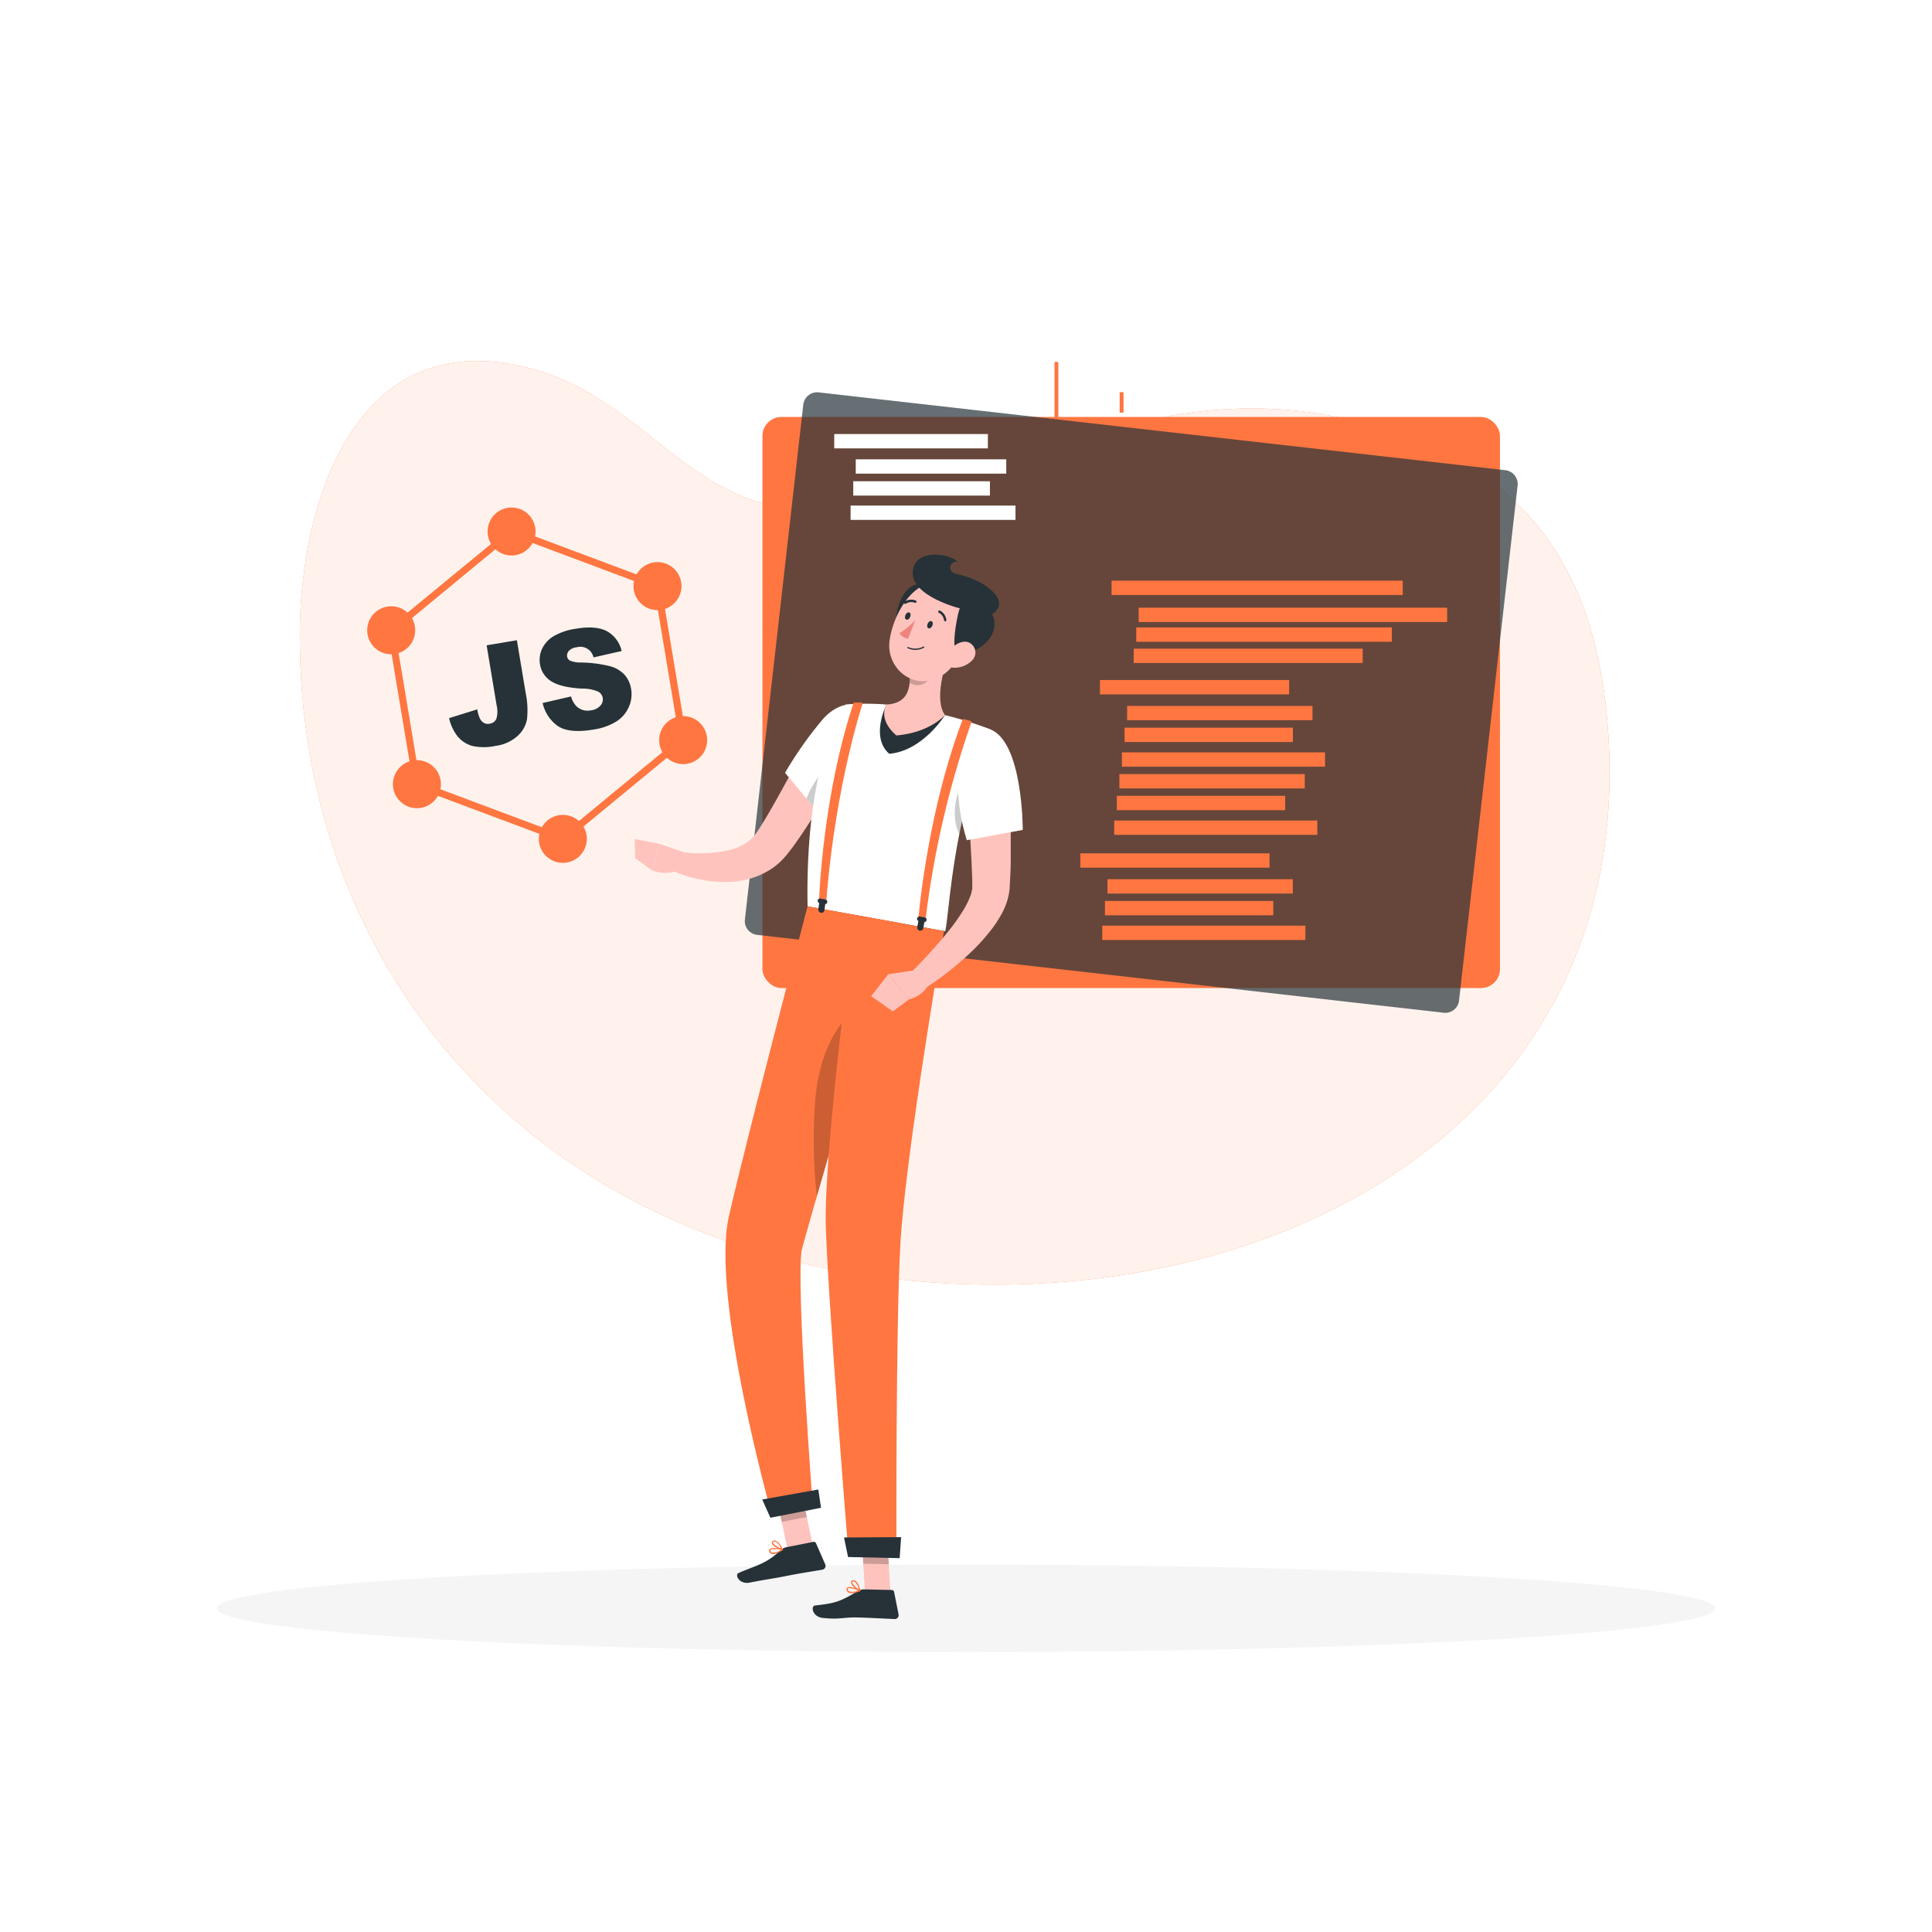
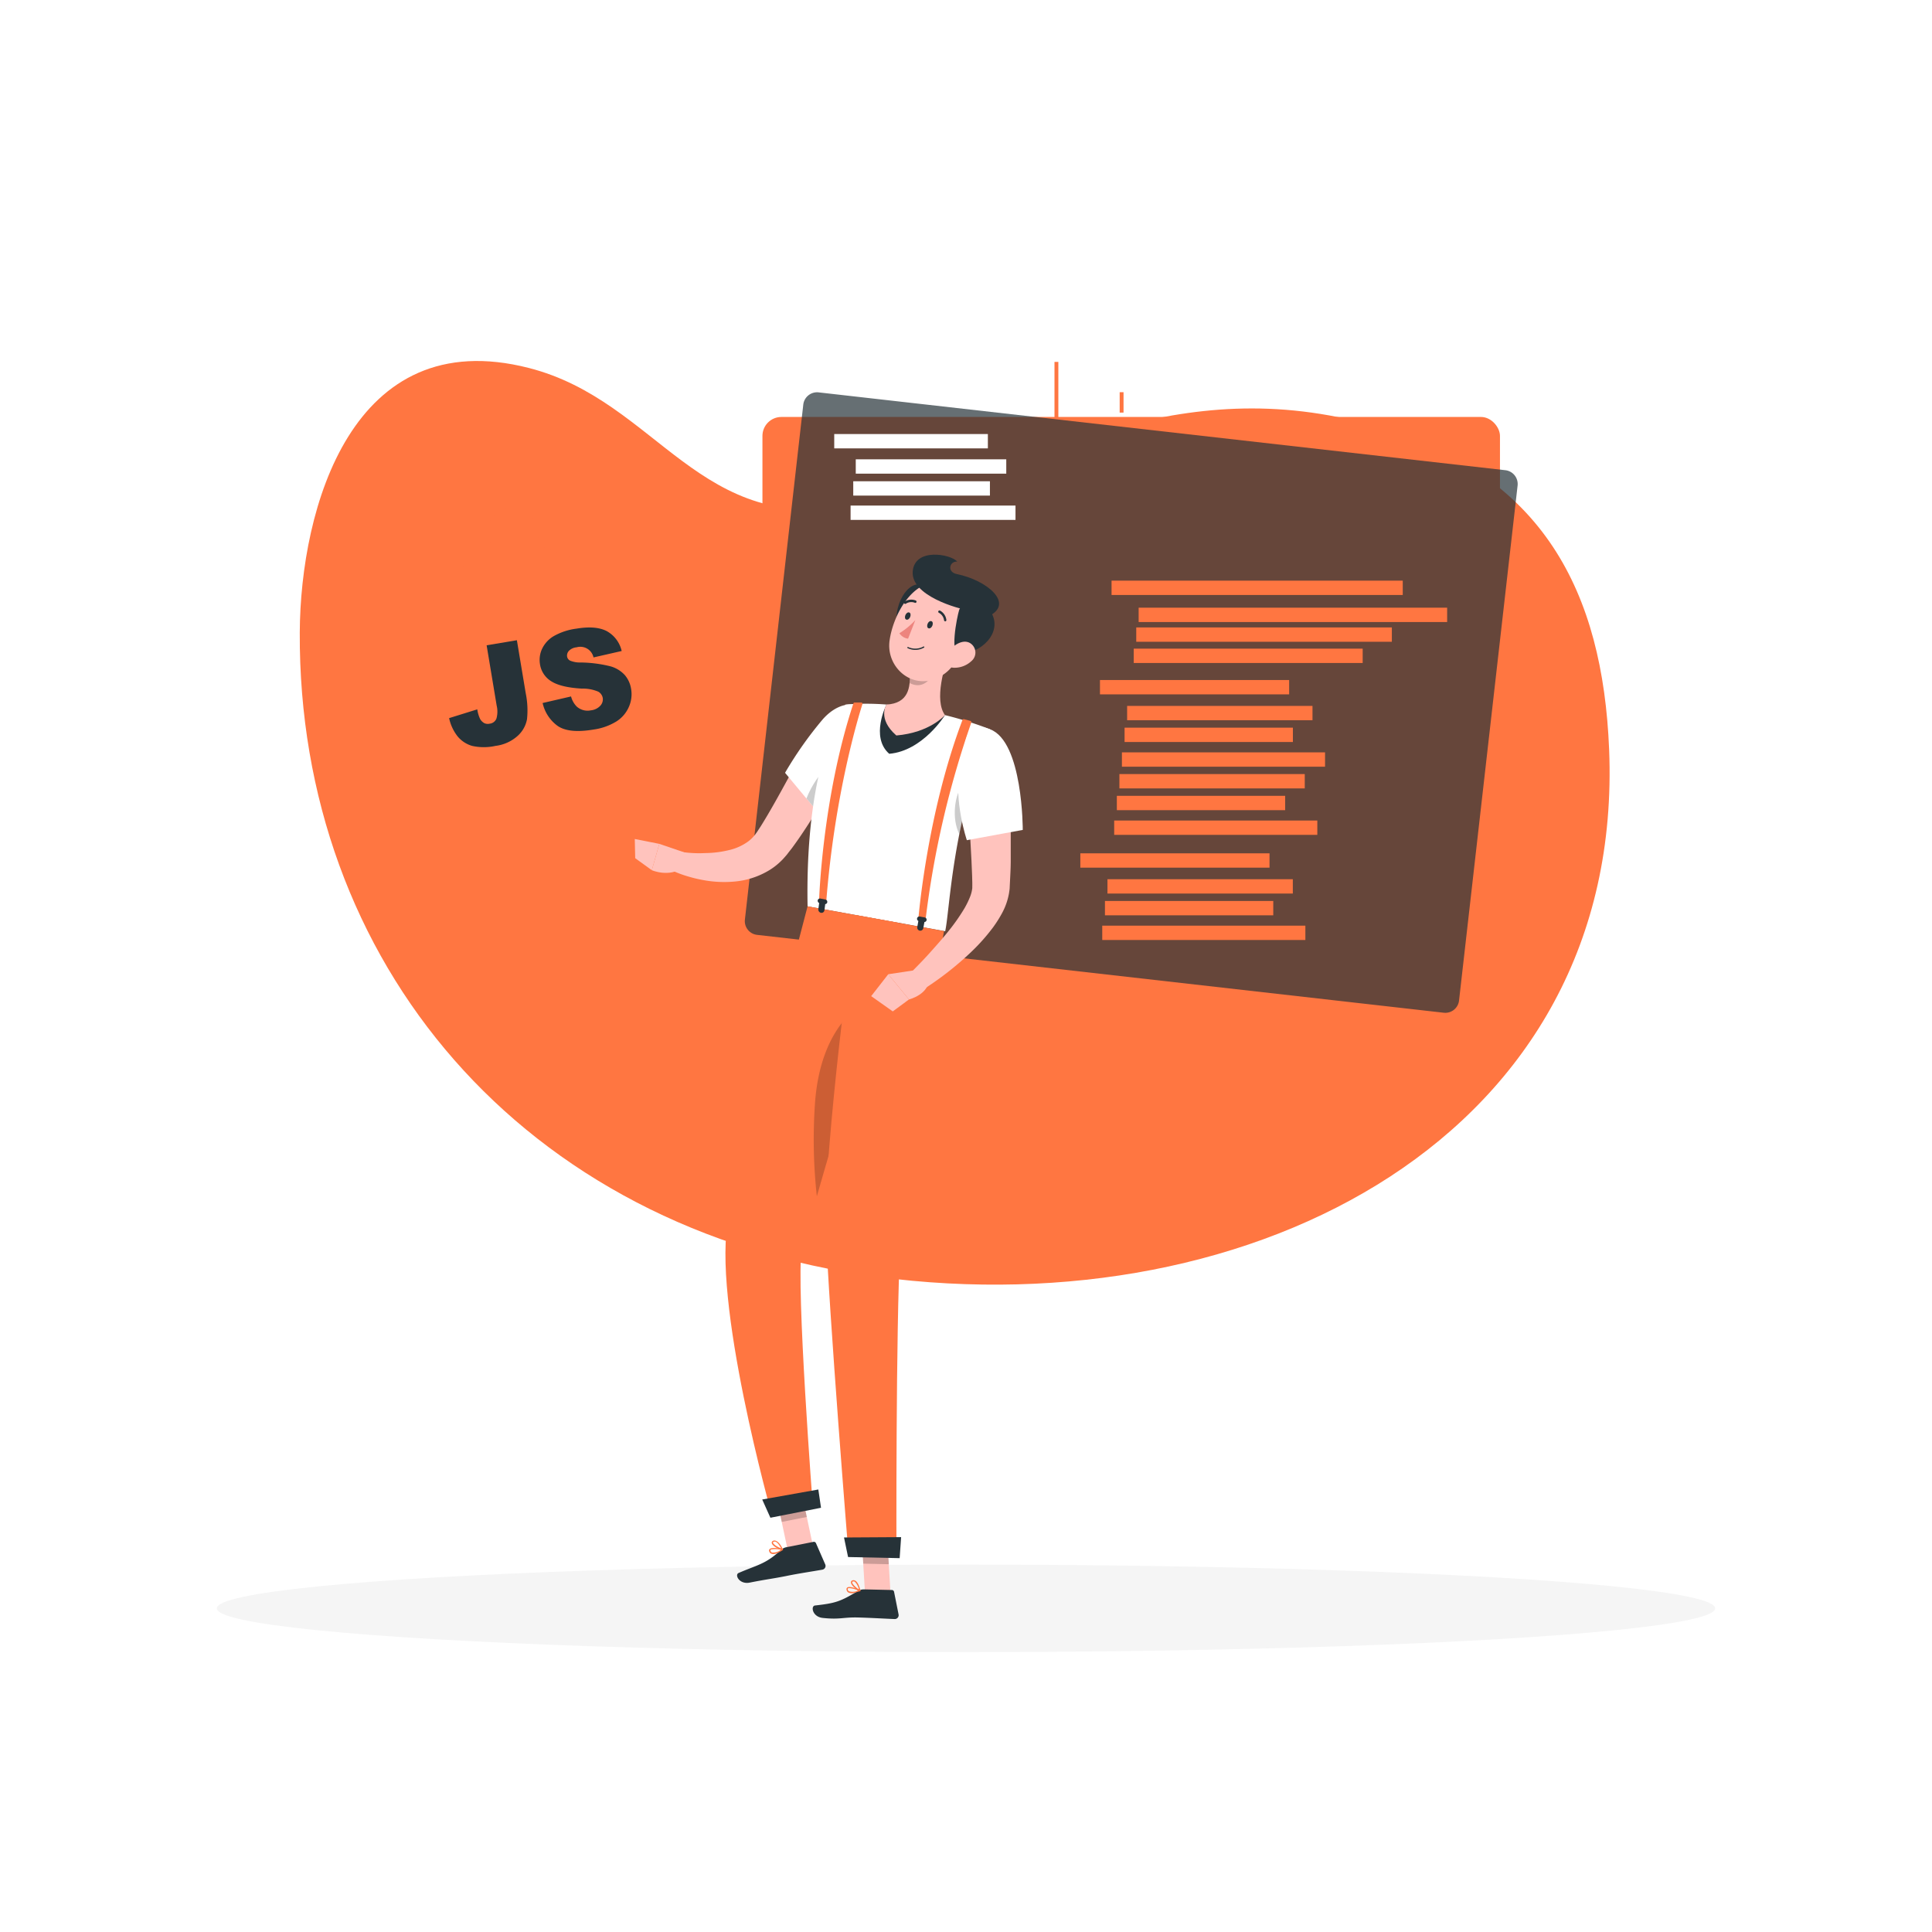
<svg xmlns="http://www.w3.org/2000/svg" class="animated" id="freepik_stories-javascript-frameworks" viewBox="0 0 500 500" version="1.1">
  <style>svg#freepik_stories-javascript-frameworks:not(.animated) .animable {opacity: 0;}svg#freepik_stories-javascript-frameworks.animated #freepik--JS--inject-3 {animation: 1.5s Infinite  linear floating;animation-delay: 0s;}            @keyframes floating {                0% {                    opacity: 1;                    transform: translateY(0px);                }                50% {                    transform: translateY(-10px);                }                100% {                    opacity: 1;                    transform: translateY(0px);                }            }        </style>
  <g id="freepik--background-simple--inject-3" class="animable" style="transform-origin: 247.071px 212.946px;">
    <path d="M222,130.53c48.29-10.19,81.82-35,133.9-20.26,43.57,12.29,58.89,43.14,60.54,83.66,4.07,99.86-92.05,149.47-189.42,136.51C134.81,318.16,77.17,248.67,77.58,163.68c.16-32.11,13.51-80.18,59.29-68.45C170.46,103.82,180.9,139.2,222,130.53Z" style="fill: rgb(255, 118, 65); transform-origin: 247.071px 212.946px;" id="elr1yans3blhr" class="animable" />
    <g id="ellaqg5l84g7">
-       <path d="M222,130.53c48.29-10.19,81.82-35,133.9-20.26,43.57,12.29,58.89,43.14,60.54,83.66,4.07,99.86-92.05,149.47-189.42,136.51C134.81,318.16,77.17,248.67,77.58,163.68c.16-32.11,13.51-80.18,59.29-68.45C170.46,103.82,180.9,139.2,222,130.53Z" style="fill: rgb(255, 255, 255); opacity: 0.9; transform-origin: 247.071px 212.946px;" class="animable" />
-     </g>
+       </g>
  </g>
  <g id="freepik--Shadow--inject-3" class="animable" style="transform-origin: 250px 416.24px;">
    <ellipse id="freepik--path--inject-3" cx="250" cy="416.24" rx="193.89" ry="11.32" style="fill: rgb(245, 245, 245); transform-origin: 250px 416.24px;" class="animable" />
  </g>
  <g id="freepik--Programming--inject-3" class="animable" style="transform-origin: 292.755px 181.805px;">
    <g id="elbg9s18byfd6">
      <rect x="289.77" y="101.5" width="1" height="5.28" style="fill: rgb(255, 118, 65); transform-origin: 290.27px 104.14px; transform: rotate(-83.53deg);" class="animable" />
    </g>
    <g id="eloio3ay4d2vn">
      <rect x="272.9" y="93.66" width="1" height="17.13" style="fill: rgb(255, 118, 65); transform-origin: 273.4px 102.225px; transform: rotate(-83.53deg);" class="animable" />
    </g>
    <g id="elgezoz7kcmst">
      <rect x="197.32" y="107.91" width="190.87" height="147.79" rx="4.9" style="fill: rgb(255, 118, 65); transform-origin: 292.755px 181.805px; transform: rotate(6.47deg);" class="animable" />
    </g>
    <g id="elpju3myb6l48">
      <path d="M192.78,238l15.11-133.29a3.59,3.59,0,0,1,4-3.16l177.7,20.14a3.6,3.6,0,0,1,3.16,4L377.6,258.93a3.58,3.58,0,0,1-4,3.16l-177.7-20.15A3.58,3.58,0,0,1,192.78,238Z" style="fill: rgb(38, 50, 56); opacity: 0.7; transform-origin: 292.767px 181.821px;" class="animable" />
    </g>
    <g id="elyokewqm3rdq">
      <rect x="287.67" y="150.27" width="75.36" height="3.71" style="fill: rgb(255, 118, 65); transform-origin: 325.35px 152.125px; transform: rotate(6.47deg);" class="animable" />
    </g>
    <g id="elej3yo8hfant">
      <rect x="294.68" y="157.27" width="79.84" height="3.71" style="fill: rgb(255, 118, 65); transform-origin: 334.6px 159.125px; transform: rotate(6.47deg);" class="animable" />
    </g>
    <g id="el1oxjsf0rk3u">
      <rect x="294.06" y="162.38" width="66.15" height="3.71" style="fill: rgb(255, 118, 65); transform-origin: 327.135px 164.235px; transform: rotate(6.47deg);" class="animable" />
    </g>
    <g id="elq1bta7k7anm">
      <rect x="293.41" y="167.87" width="59.25" height="3.71" style="fill: rgb(255, 118, 65); transform-origin: 323.035px 169.725px; transform: rotate(6.47deg);" class="animable" />
    </g>
    <g id="elaneomxomql9">
      <rect x="284.67" y="175.99" width="48.96" height="3.71" style="fill: rgb(255, 118, 65); transform-origin: 309.15px 177.845px; transform: rotate(6.47deg);" class="animable" />
    </g>
    <g id="elyts73enrryd">
      <rect x="290.35" y="194.71" width="52.57" height="3.71" style="fill: rgb(255, 118, 65); transform-origin: 316.635px 196.565px; transform: rotate(6.47deg);" class="animable" />
    </g>
    <g id="el7pnfk3zon4v">
      <rect x="291.04" y="188.32" width="43.56" height="3.71" style="fill: rgb(255, 118, 65); transform-origin: 312.82px 190.175px; transform: rotate(6.47deg);" class="animable" />
    </g>
    <g id="el7nt0jo6ce56">
      <rect x="291.7" y="182.69" width="47.97" height="3.71" style="fill: rgb(255, 118, 65); transform-origin: 315.685px 184.545px; transform: rotate(6.47deg);" class="animable" />
    </g>
    <g id="el5yjs8vlxt7g">
      <rect x="279.59" y="220.84" width="48.96" height="3.71" style="fill: rgb(255, 118, 65); transform-origin: 304.07px 222.695px; transform: rotate(6.47deg);" class="animable" />
    </g>
    <g id="el5dcj9nbohu7">
      <rect x="285.26" y="239.56" width="52.57" height="3.71" style="fill: rgb(255, 118, 65); transform-origin: 311.545px 241.415px; transform: rotate(6.47deg);" class="animable" />
    </g>
    <g id="elzfk94ax7dlh">
      <rect x="285.96" y="233.17" width="43.56" height="3.71" style="fill: rgb(255, 118, 65); transform-origin: 307.74px 235.025px; transform: rotate(6.34deg);" class="animable" />
    </g>
    <g id="ely48fs5ldmj9">
      <rect x="286.61" y="227.54" width="47.97" height="3.71" style="fill: rgb(255, 118, 65); transform-origin: 310.595px 229.395px; transform: rotate(6.47deg);" class="animable" />
    </g>
    <g id="el8bqvzkbzgxp">
      <rect x="215.9" y="112.33" width="39.76" height="3.71" style="fill: rgb(255, 255, 255); transform-origin: 235.78px 114.185px; transform: rotate(6.47deg);" class="animable" />
    </g>
    <g id="elnvf443df05o">
      <rect x="220.13" y="130.84" width="42.68" height="3.71" style="fill: rgb(255, 255, 255); transform-origin: 241.47px 132.695px; transform: rotate(6.47deg);" class="animable" />
    </g>
    <g id="elkv221oljf7">
      <rect x="220.82" y="124.55" width="35.37" height="3.71" style="fill: rgb(255, 255, 255); transform-origin: 238.505px 126.405px; transform: rotate(6.47deg);" class="animable" />
    </g>
    <g id="elgs656wo3mf">
      <rect x="221.47" y="118.87" width="38.95" height="3.71" style="fill: rgb(255, 255, 255); transform-origin: 240.945px 120.725px; transform: rotate(6.47deg);" class="animable" />
    </g>
    <g id="elwdaiqt8019">
      <rect x="288.35" y="212.35" width="52.57" height="3.71" style="fill: rgb(255, 118, 65); transform-origin: 314.635px 214.205px; transform: rotate(6.47deg);" class="animable" />
    </g>
    <g id="el72yq7snq4ij">
      <rect x="289.04" y="205.96" width="43.56" height="3.71" style="fill: rgb(255, 118, 65); transform-origin: 310.82px 207.815px; transform: rotate(6.47deg);" class="animable" />
    </g>
    <g id="el338tk7cj4hq">
      <rect x="289.7" y="200.33" width="47.97" height="3.71" style="fill: rgb(255, 118, 65); transform-origin: 313.685px 202.185px; transform: rotate(6.47deg);" class="animable" />
    </g>
  </g>
  <g id="freepik--Character--inject-3" class="animable" style="transform-origin: 214.485px 281.277px;">
    <polygon points="230.46 412.25 223.85 412.1 222.93 396.76 229.54 396.91 230.46 412.25" style="fill: rgb(255, 195, 189); transform-origin: 226.695px 404.505px;" id="elwcq4gp8fi4" class="animable" />
    <path d="M223.61,411.33l7.22.16a.58.58,0,0,1,.55.46l1.18,5.91a1,1,0,0,1-1,1.15c-2.6-.1-6.36-.33-9.63-.41-3.83-.08-4.52.59-9,.12-2.7-.28-3.17-3.09-2-3.22,5.26-.59,6.52-1,11-3.69A3.06,3.06,0,0,1,223.61,411.33Z" style="fill: rgb(38, 50, 56); transform-origin: 221.45px 415.17px;" id="el6cqx52zivq9" class="animable" />
    <g id="eljcjclmj84hr">
      <polygon points="222.93 396.77 223.41 404.67 230.02 404.82 229.55 396.92 222.93 396.77" style="opacity: 0.2; transform-origin: 226.475px 400.795px;" class="animable" />
    </g>
    <path d="M220,194.49c-2.2,4.31-4.52,8.48-7,12.64s-5,8.22-8,12.3c-.38.51-.8,1-1.2,1.55-.17.23-.46.56-.72.85s-.53.61-.82.88a16.86,16.86,0,0,1-3.79,2.86,20.81,20.81,0,0,1-8.44,2.58,29.4,29.4,0,0,1-8.05-.39,34.26,34.26,0,0,1-3.79-.9,30.23,30.23,0,0,1-3.71-1.33l1.6-5.05c1,.11,2.14.23,3.22.29s2.2.06,3.28,0a26.88,26.88,0,0,0,6.15-.78,13.54,13.54,0,0,0,4.88-2.21,9.14,9.14,0,0,0,1.7-1.64,4.1,4.1,0,0,0,.35-.47c.12-.16.22-.29.38-.54l.88-1.35c2.35-3.76,4.62-7.89,6.87-12l6.75-12.34Z" style="fill: rgb(255, 195, 189); transform-origin: 197.24px 208.853px;" id="eldr0fizgljkc" class="animable" />
    <path d="M225.93,188c1,6-12.71,24.09-12.71,24.09L203.17,200a97.55,97.55,0,0,1,9.8-13.89C218.18,180.27,224.82,181.38,225.93,188Z" style="fill: rgb(255, 255, 255); transform-origin: 214.576px 197.203px;" id="el49rsyrgyt5k" class="animable" />
    <g id="el2fkba55afqt">
      <path d="M222.72,193.13c-4,1-10.74,5.25-14,13.51l4.53,5.46s8.13-10.69,11.41-18.37A1.76,1.76,0,0,0,222.72,193.13Z" style="opacity: 0.2; transform-origin: 216.69px 202.572px;" class="animable" />
    </g>
    <path d="M218.84,182.33S208.3,195.77,209,234.56L244.61,241c1.23-5.42,1.67-27.47,11.6-52.27a94.52,94.52,0,0,0-11.65-3.66,131.4,131.4,0,0,0-15.14-2.74A68,68,0,0,0,218.84,182.33Z" style="fill: rgb(255, 255, 255); transform-origin: 232.588px 211.562px;" id="elfyqfsymwv7c" class="animable" />
    <g id="elahhpmgisz1i">
      <path d="M248.67,203.87c-1.52,2.15-2.44,8-.39,12,.48-2.48,1.05-5.08,1.73-7.79Z" style="opacity: 0.2; transform-origin: 248.551px 209.87px;" class="animable" />
    </g>
    <path d="M229.42,182.33s-4.27,8.39.71,12.75c8.71-.74,14.43-10,14.43-10Z" style="fill: rgb(38, 50, 56); transform-origin: 236.138px 188.705px;" id="el7z5rcp80t6o" class="animable" />
    <polygon points="164.28 217.13 164.39 222.1 168.69 225.21 170.63 218.39 164.28 217.13" style="fill: rgb(255, 195, 189); transform-origin: 167.455px 221.17px;" id="el6h9v972yfg8" class="animable" />
    <path d="M178.29,221l-7.66-2.61-1.94,6.82s4.46,1.94,8-.66Z" style="fill: rgb(255, 195, 189); transform-origin: 173.49px 222.148px;" id="el5neacyc5424" class="animable" />
    <path d="M246.14,167.75c-1.84,4.7-4.4,13.45-1.58,17.32,0,0-3.88,4.53-12.59,5.27-5-4.36-2.55-8-2.55-8,5.67-.32,6.25-4.37,6-8.33Z" style="fill: rgb(255, 195, 189); transform-origin: 237.48px 179.045px;" id="el0vy9az85vkxe" class="animable" />
    <g id="eloi5kdc80rbl">
      <path d="M241.77,170.3l-6.35,3.7a17,17,0,0,1,0,2.77c2.82,1.45,5.12-.07,6.35-3.12A7.53,7.53,0,0,0,241.77,170.3Z" style="opacity: 0.2; transform-origin: 238.689px 173.812px;" class="animable" />
    </g>
    <path d="M232.08,162.35c.41,3,9.66-1.89,11.22-2.92s-.23-4.6-3.74-7.48S231.13,155.34,232.08,162.35Z" style="fill: rgb(38, 50, 56); transform-origin: 237.914px 157.272px;" id="el7aqikkdtzox" class="animable" />
    <path d="M251.06,163.73c-2.83,6.09-4.17,9.8-8.58,11.76-6.62,3-13.21-2.91-12.26-9.72.85-6.13,5.33-15.06,12.41-15.16A9.16,9.16,0,0,1,251.06,163.73Z" style="fill: rgb(255, 195, 189); transform-origin: 241.045px 163.45px;" id="elbodl1eie729" class="animable" />
    <path d="M248.56,169.43c-3,.45-.88-9.8-.33-11.58s5.31-3.41,8,.25C259.46,162.57,255.56,168.39,248.56,169.43Z" style="fill: rgb(38, 50, 56); transform-origin: 252.184px 162.674px;" id="el3jr7n0x1k95" class="animable" />
    <path d="M247.66,148.58c-2.69-.54-1.92-3.39.06-3.24-1.59-1.93-11-3.69-11.51,2.55s11.62,9.7,14.9,10.14L256,159.4C262.59,156.11,255.28,150.11,247.66,148.58Z" style="fill: rgb(38, 50, 56); transform-origin: 247.38px 151.472px;" id="el2ol99b8u1oa" class="animable" />
    <path d="M251.39,171.1a6.38,6.38,0,0,1-4.57,1.71c-2.23-.1-2.66-2.26-1.46-4,1.07-1.58,3.54-3.43,5.51-2.48A2.87,2.87,0,0,1,251.39,171.1Z" style="fill: rgb(255, 195, 189); transform-origin: 248.57px 169.442px;" id="ely879c786ak" class="animable" />
    <polygon points="210.34 399.85 203.85 401.13 200.67 386.15 207.16 384.87 210.34 399.85" style="fill: rgb(255, 195, 189); transform-origin: 205.505px 393px;" id="elfsrq3lpkx7" class="animable" />
    <path d="M203.44,400.43l7.09-1.4a.58.58,0,0,1,.64.34l2.41,5.51a1,1,0,0,1-.7,1.34c-2.57.46-6.29,1-9.5,1.67-3.76.74-5,.82-9.37,1.69-2.67.52-3.94-2-2.87-2.49,4.86-2.11,7-2.28,10.84-5.85A3,3,0,0,1,203.44,400.43Z" style="fill: rgb(38, 50, 56); transform-origin: 202.205px 404.335px;" id="eldm0qusgy1l" class="animable" />
    <g id="ely375lwrmyi9">
      <polygon points="200.67 386.15 202.31 393.87 208.8 392.59 207.16 384.87 200.67 386.15" style="opacity: 0.2; transform-origin: 204.735px 389.37px;" class="animable" />
    </g>
    <path d="M201,402a2,2,0,0,1-1.34.12.93.93,0,0,1-.6-.68.5.5,0,0,1,.1-.52c.56-.61,3.08-.11,3.36-.05a.17.17,0,0,1,.13.13.16.16,0,0,1-.07.16A8,8,0,0,1,201,402Zm-1.42-1a.5.5,0,0,0-.18.11s-.07.09,0,.21a.63.63,0,0,0,.4.47,3.25,3.25,0,0,0,2.3-.71A6.49,6.49,0,0,0,199.54,401Z" style="fill: rgb(255, 118, 65); transform-origin: 200.839px 401.402px;" id="elwhyzvfzi44q" class="animable" />
    <path d="M202.51,401.13h-.08c-.79-.12-2.57-1-2.7-1.8a.52.52,0,0,1,.34-.57.84.84,0,0,1,.71,0c1,.33,1.78,2.11,1.82,2.18a.15.15,0,0,1,0,.16A.13.13,0,0,1,202.51,401.13ZM200.28,399l-.07,0c-.18.1-.17.2-.16.24.07.44,1.27,1.2,2.1,1.46-.27-.51-.86-1.51-1.47-1.72A.61.61,0,0,0,200.28,399Z" style="fill: rgb(255, 118, 65); transform-origin: 201.173px 399.906px;" id="elvuos52b9m8d" class="animable" />
    <path d="M209,234.56s-15.81,60.18-20.38,80.31c-4.74,20.95,11.23,77.56,11.23,77.56l10.55-2.08s-4.43-57.72-2.92-66.88c6.05-22.18,24.93-84.67,24.93-84.67Z" style="fill: rgb(255, 118, 65); transform-origin: 210.075px 313.495px;" id="elt1j51ifysn" class="animable" />
    <g id="elbdcmuvapqn6">
      <path d="M211,284.44a133.93,133.93,0,0,0,.4,25.16c4.52-15.73,10.8-36.83,15.32-51.9C222.16,259.67,212.69,265.92,211,284.44Z" style="opacity: 0.2; transform-origin: 218.655px 283.65px;" class="animable" />
    </g>
    <path d="M221.3,236.79s-8.28,61.32-7.57,81.14c.77,21.69,5.9,84.77,5.9,84.77L232,403s-.19-59.64,1-80.78c1.24-22.94,11.3-81.25,11.3-81.25Z" style="fill: rgb(255, 118, 65); transform-origin: 228.993px 319.895px;" id="ela3ejd8ihjdf" class="animable" />
    <polygon points="232.83 403.25 219.48 402.96 218.43 397.9 233.21 397.81 232.83 403.25" style="fill: rgb(38, 50, 56); transform-origin: 225.82px 400.53px;" id="elx4nujnffnd" class="animable" />
    <polygon points="212.48 390.21 199.38 392.79 197.26 388.07 211.78 385.48 212.48 390.21" style="fill: rgb(38, 50, 56); transform-origin: 204.87px 389.135px;" id="elwrbki1jphar" class="animable" />
    <path d="M241.3,161.91c-.2.51-.63.82-1,.69s-.44-.65-.24-1.16.63-.81,1-.68S241.49,161.41,241.3,161.91Z" style="fill: rgb(38, 50, 56); transform-origin: 240.678px 161.68px;" id="el4i9hi4rufpe" class="animable" />
    <path d="M235.55,159.67c-.2.5-.63.81-1,.68s-.44-.65-.24-1.15.63-.82,1-.69S235.75,159.16,235.55,159.67Z" style="fill: rgb(38, 50, 56); transform-origin: 234.93px 159.43px;" id="elhl2q5il926" class="animable" />
    <path d="M236.89,160.48a19.51,19.51,0,0,1-4.13,3.4,3.18,3.18,0,0,0,2.25,1.41Z" style="fill: rgb(237, 132, 126); transform-origin: 234.825px 162.885px;" id="elshrziy8x33k" class="animable" />
    <path d="M234.92,167.75a.16.16,0,1,1,.13-.29,4.35,4.35,0,0,0,3.91-.13.16.16,0,1,1,.17.27A4.55,4.55,0,0,1,234.92,167.75Z" style="fill: rgb(38, 50, 56); transform-origin: 237.012px 167.746px;" id="el2dudt7jqjys" class="animable" />
    <path d="M244.48,160.76a.35.35,0,0,1-.16-.23A2.57,2.57,0,0,0,243,158.6a.32.32,0,0,1-.16-.42.33.33,0,0,1,.43-.16,3.18,3.18,0,0,1,1.65,2.41.32.32,0,0,1-.27.37A.34.34,0,0,1,244.48,160.76Z" style="fill: rgb(38, 50, 56); transform-origin: 243.869px 159.396px;" id="elrcwgh7m3cq" class="animable" />
    <path d="M234.1,156.24a.24.24,0,0,1-.1-.1.31.31,0,0,1,.1-.44,3.2,3.2,0,0,1,2.91-.29.33.33,0,0,1,.16.43.32.32,0,0,1-.43.15h0a2.54,2.54,0,0,0-2.3.25A.32.32,0,0,1,234.1,156.24Z" style="fill: rgb(38, 50, 56); transform-origin: 235.573px 155.738px;" id="elq4zbqr55fn" class="animable" />
    <path d="M251.15,186.57l-1.66-.45a.33.33,0,0,0-.4.2c-9.22,24.28-11.41,51.43-11.41,51.43l1.85.33A243.61,243.61,0,0,1,251.37,187,.32.32,0,0,0,251.15,186.57Z" style="fill: rgb(255, 118, 65); transform-origin: 244.537px 212.094px;" id="el5pucr34tv1u" class="animable" />
    <g id="ellvvkvcrutm">
      <g style="opacity: 0.99; transform-origin: 238.57px 239.024px;" class="animable">
        <path d="M239.8,238.13a.6.6,0,0,0-.49-.7l-1.28-.24a.61.61,0,0,0-.36,1.15l-.28,1.59a.79.79,0,1,0,1.56.28l.29-1.59A.61.61,0,0,0,239.8,238.13Z" style="fill: rgb(38, 50, 56); transform-origin: 238.57px 239.024px;" id="ele5wgi80wnac" class="animable" />
      </g>
    </g>
    <path d="M222.89,181.81h-1.72a.33.33,0,0,0-.31.23c-8.08,24.5-8.88,51-8.88,51l1.85.34c2.18-27.86,8.36-48,9.38-51.2A.33.33,0,0,0,222.89,181.81Z" style="fill: rgb(255, 118, 65); transform-origin: 217.596px 207.595px;" id="el9ewaiurzk6o" class="animable" />
    <g id="elsfndok56t58">
      <path d="M214.1,233.49a.64.64,0,0,0-.52-.71l-1.28-.24a.58.58,0,0,0-.68.5.65.65,0,0,0,.38.66l-.21,1.6a.84.84,0,0,0,.68.93.75.75,0,0,0,.89-.65l.21-1.6A.56.56,0,0,0,214.1,233.49Z" style="fill: rgb(38, 50, 56); opacity: 0.99; transform-origin: 212.861px 234.387px;" class="animable" />
    </g>
-     <path d="M220.86,412.28a2,2,0,0,1-1.33-.16,1,1,0,0,1-.45-.8.5.5,0,0,1,.21-.48c.69-.48,3,.55,3.3.67a.18.18,0,0,1,.1.15.18.18,0,0,1-.11.14A7.49,7.49,0,0,1,220.86,412.28ZM219.68,411a.4.4,0,0,0-.2.07.19.19,0,0,0-.08.2.68.68,0,0,0,.3.55,3.21,3.21,0,0,0,2.39-.21A6.53,6.53,0,0,0,219.68,411Z" style="fill: rgb(255, 118, 65); transform-origin: 220.883px 411.521px;" id="eliap9uo60i5l" class="animable" />
+     <path d="M220.86,412.28a2,2,0,0,1-1.33-.16,1,1,0,0,1-.45-.8.5.5,0,0,1,.21-.48c.69-.48,3,.55,3.3.67a.18.18,0,0,1,.1.15.18.18,0,0,1-.11.14ZM219.68,411a.4.4,0,0,0-.2.07.19.19,0,0,0-.08.2.68.68,0,0,0,.3.55,3.21,3.21,0,0,0,2.39-.21A6.53,6.53,0,0,0,219.68,411Z" style="fill: rgb(255, 118, 65); transform-origin: 220.883px 411.521px;" id="eliap9uo60i5l" class="animable" />
    <path d="M222.55,411.81h-.08c-.75-.29-2.29-1.57-2.25-2.34a.54.54,0,0,1,.45-.49.9.9,0,0,1,.71.12c.86.53,1.29,2.44,1.3,2.52a.16.16,0,0,1-.05.16A.11.11,0,0,1,222.55,411.81Zm-1.72-2.53h-.08c-.2.06-.2.16-.21.2,0,.45,1,1.44,1.75,1.87a3.94,3.94,0,0,0-1.08-2A.54.54,0,0,0,220.83,409.28Z" style="fill: rgb(255, 118, 65); transform-origin: 221.452px 410.382px;" id="elfodoefkx68j" class="animable" />
    <polygon points="225.46 257.8 231.05 261.75 235.24 258.66 229.88 252.13 225.46 257.8" style="fill: rgb(255, 195, 189); transform-origin: 230.35px 256.94px;" id="elf806xp3sv8q" class="animable" />
    <path d="M237.79,250.94l-7.91,1.19,5.36,6.53s5.49-1.34,5.19-5.74Z" style="fill: rgb(255, 195, 189); transform-origin: 235.161px 254.8px;" id="el9uzscxgfgxq" class="animable" />
    <path d="M261.09,199.08c.3,5.22.46,10.42.49,15.66,0,2.61,0,5.23,0,7.87,0,1.31-.05,2.63-.12,4l-.1,2-.05,1c0,.47-.1,1-.17,1.5a16.86,16.86,0,0,1-1.7,5A31.48,31.48,0,0,1,257,240a50.64,50.64,0,0,1-5.61,6.32,80.73,80.73,0,0,1-12.77,9.95l-3.24-4.2c1.74-1.76,3.56-3.59,5.24-5.47s3.35-3.75,4.88-5.67a50.74,50.74,0,0,0,4.09-5.84,22.27,22.27,0,0,0,1.41-2.87,8.75,8.75,0,0,0,.63-2.42,3.37,3.37,0,0,1,0-.45l0-.92-.05-1.88-.16-3.81L251,215c-.26-5.14-.47-10.32-.61-15.47Z" style="fill: rgb(255, 195, 189); transform-origin: 248.48px 227.675px;" id="elg7t48msyxni" class="animable" />
    <path d="M256.21,188.73c8.55,3.18,8.48,26.05,8.48,26.05l-14.47,2.66s-3.5-10.39-1.77-18.57C250.1,191.06,249.71,186.3,256.21,188.73Z" style="fill: rgb(255, 255, 255); transform-origin: 256.33px 202.766px;" id="elwiq3ugvxv4" class="animable" />
  </g>
  <g id="freepik--JS--inject-3" class="animable" style="transform-origin: 139.023px 177.325px;">
    <path d="M145.84,218.15l-38.76-14.52-6.81-40.82,32-26.31L171,151l6.81,40.83Zm-37.13-15.86,36.78,13.77,30.31-25-6.46-38.73-36.78-13.77-30.31,25Z" style="fill: rgb(255, 118, 65); transform-origin: 139.04px 177.325px;" id="elqim5tj7cd6" class="animable" />
    <g id="elpj27ejswi3b">
      <circle cx="132.39" cy="137.55" r="6.21" style="fill: rgb(255, 118, 65); transform-origin: 132.39px 137.55px; transform: rotate(-54.47deg);" class="animable" />
    </g>
    <g id="ell15i9vkclu">
      <circle cx="145.66" cy="217.1" r="6.21" style="fill: rgb(255, 118, 65); transform-origin: 145.66px 217.1px; transform: rotate(-54.47deg);" class="animable" />
    </g>
    <path d="M166.55,156.74a6.21,6.21,0,1,1,8.66-1.44A6.21,6.21,0,0,1,166.55,156.74Z" style="fill: rgb(255, 118, 65); transform-origin: 170.159px 151.687px;" id="elrorxslxvc6m" class="animable" />
    <path d="M97.64,168.17a6.21,6.21,0,1,1,8.66-1.45A6.22,6.22,0,0,1,97.64,168.17Z" style="fill: rgb(255, 118, 65); transform-origin: 101.245px 163.111px;" id="ell8uu61c6s3" class="animable" />
    <path d="M173.19,196.59a6.21,6.21,0,1,1,8.67-1.45A6.21,6.21,0,0,1,173.19,196.59Z" style="fill: rgb(255, 118, 65); transform-origin: 176.801px 191.538px;" id="elznom4sn7di" class="animable" />
    <path d="M104.29,208a6.21,6.21,0,1,1,8.66-1.44A6.2,6.2,0,0,1,104.29,208Z" style="fill: rgb(255, 118, 65); transform-origin: 107.899px 202.949px;" id="elmggexn9eunt" class="animable" />
    <path d="M125.94,167l7.83-1.31,2.29,13.73a21.92,21.92,0,0,1,.33,6.71,7.66,7.66,0,0,1-2.45,4.34,10.45,10.45,0,0,1-5.68,2.56,13.94,13.94,0,0,1-6.1,0,7.62,7.62,0,0,1-3.76-2.49,11.53,11.53,0,0,1-2.17-4.69l7.29-2.27a8.85,8.85,0,0,0,.71,2.44,2.77,2.77,0,0,0,1.15,1.15,2.17,2.17,0,0,0,1.33.12,2.13,2.13,0,0,0,1.76-1.3,6.61,6.61,0,0,0,.07-3.38Z" style="fill: rgb(38, 50, 56); transform-origin: 126.37px 179.529px;" id="elhdqtotmizn" class="animable" />
    <path d="M140.43,181.94l7.36-1.7a5.7,5.7,0,0,0,1.44,2.59,4.19,4.19,0,0,0,3.71,1,3.83,3.83,0,0,0,2.44-1.21,2.4,2.4,0,0,0,.61-2,2.36,2.36,0,0,0-1.16-1.62,10.19,10.19,0,0,0-4.25-.79q-5.33-.3-7.84-1.85a6.28,6.28,0,0,1-3-4.51,6.78,6.78,0,0,1,.52-3.87,7.58,7.58,0,0,1,2.94-3.29,16,16,0,0,1,6-2q4.85-.81,7.69.57a7.85,7.85,0,0,1,4,5.22l-7.29,1.66a3.49,3.49,0,0,0-4.37-2.62,3.19,3.19,0,0,0-2,.92,1.8,1.8,0,0,0-.46,1.52,1.44,1.44,0,0,0,.75,1,6.58,6.58,0,0,0,2.78.49,33.38,33.38,0,0,1,7.71,1,7.88,7.88,0,0,1,3.69,2.26,7.23,7.23,0,0,1,1.63,3.58,8.08,8.08,0,0,1-.6,4.7,8.39,8.39,0,0,1-3.24,3.74,15.33,15.33,0,0,1-5.91,2.08q-6.45,1.08-9.34-1A10,10,0,0,1,140.43,181.94Z" style="fill: rgb(38, 50, 56); transform-origin: 151.551px 175.785px;" id="elcwwybvor0bs" class="animable" />
  </g>
  <defs>
    <filter id="active" height="200%">
      <feMorphology in="SourceAlpha" result="DILATED" operator="dilate" radius="2" />
      <feFlood flood-color="#32DFEC" flood-opacity="1" result="PINK" />
      <feComposite in="PINK" in2="DILATED" operator="in" result="OUTLINE" />
      <feMerge>
        <feMergeNode in="OUTLINE" />
        <feMergeNode in="SourceGraphic" />
      </feMerge>
    </filter>
    <filter id="hover" height="200%">
      <feMorphology in="SourceAlpha" result="DILATED" operator="dilate" radius="2" />
      <feFlood flood-color="#ff0000" flood-opacity="0.5" result="PINK" />
      <feComposite in="PINK" in2="DILATED" operator="in" result="OUTLINE" />
      <feMerge>
        <feMergeNode in="OUTLINE" />
        <feMergeNode in="SourceGraphic" />
      </feMerge>
      <feColorMatrix type="matrix" values="0   0   0   0   0                0   1   0   0   0                0   0   0   0   0                0   0   0   1   0 " />
    </filter>
  </defs>
</svg>